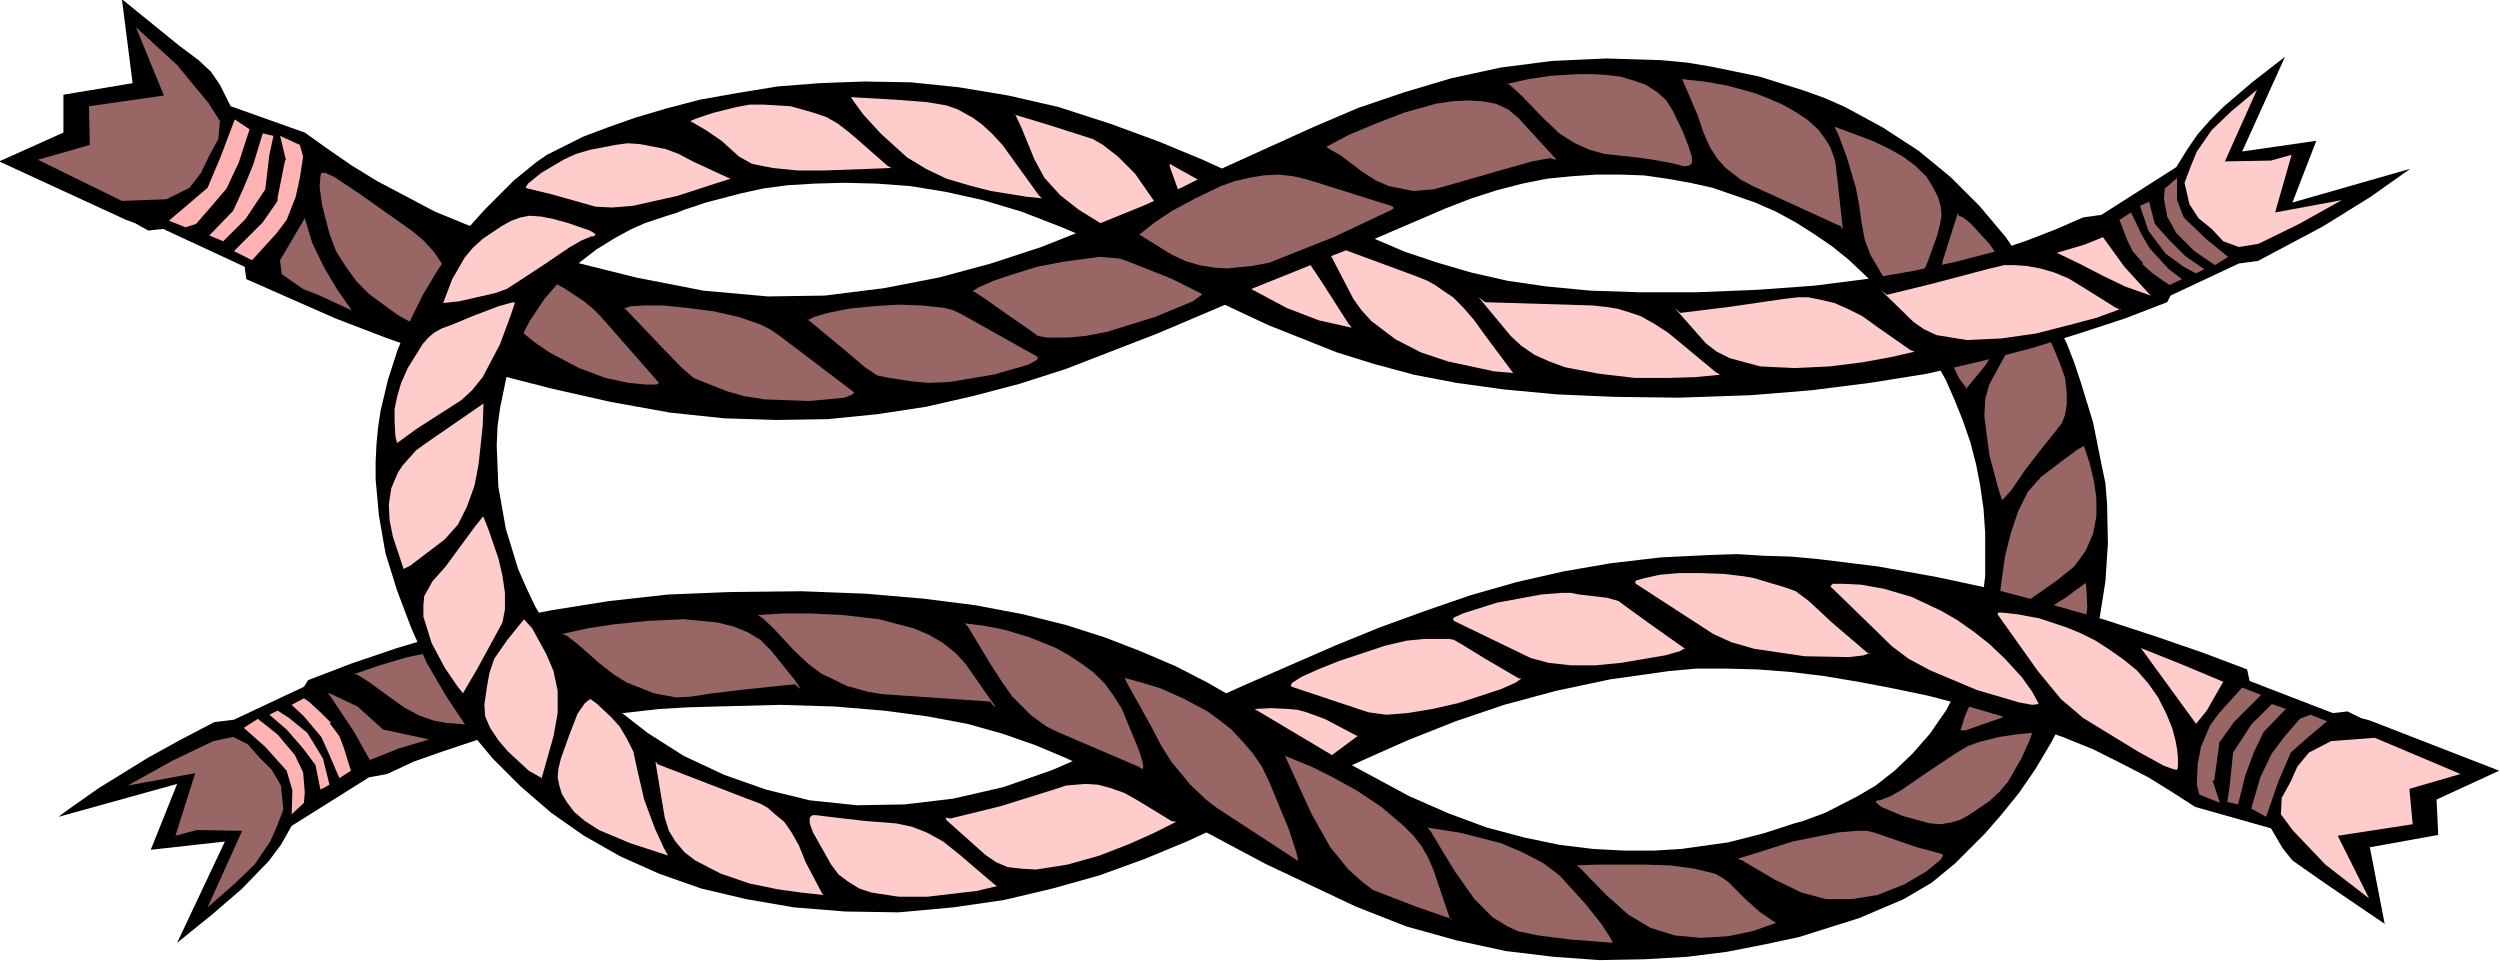
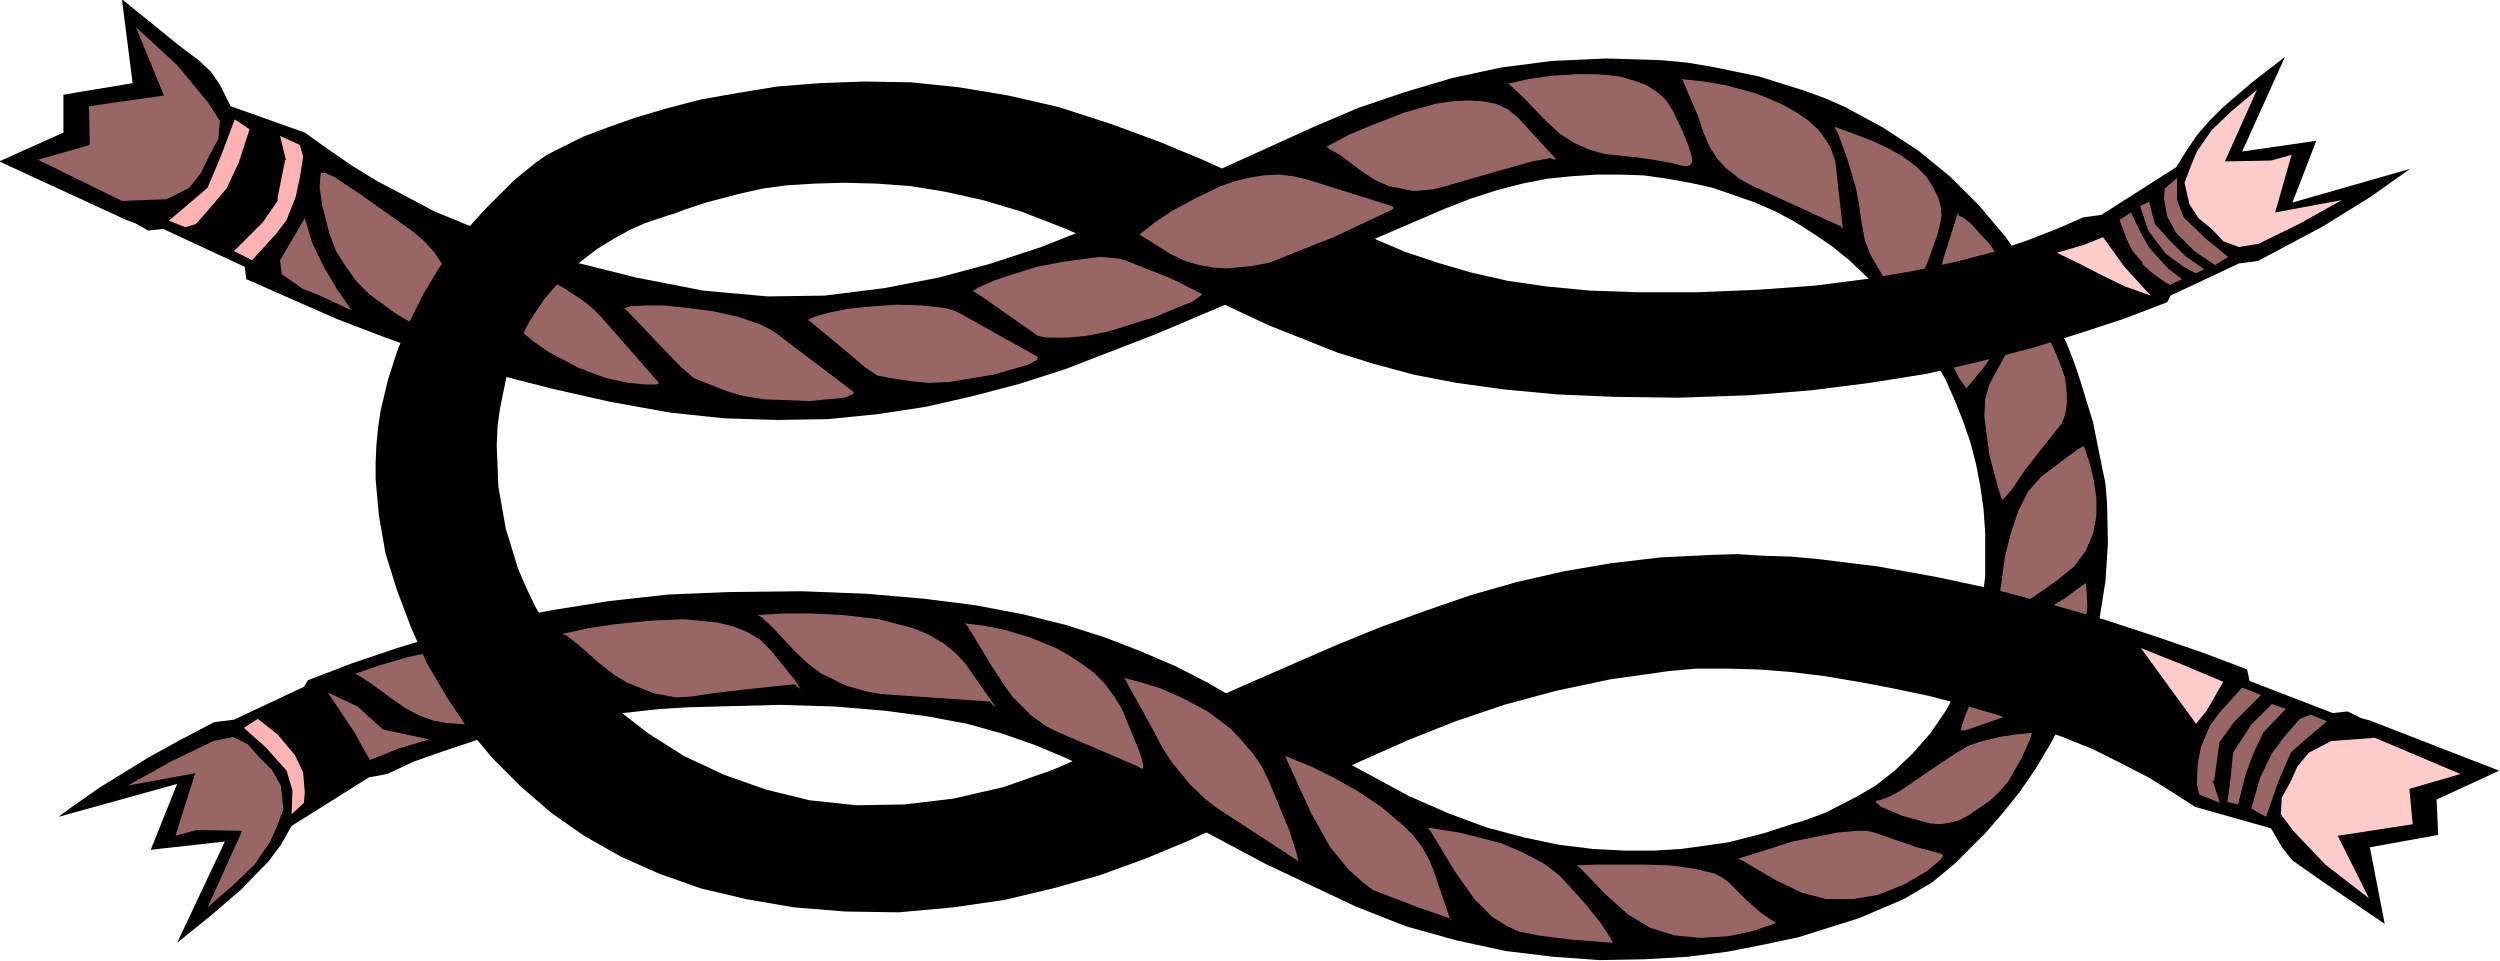
<svg xmlns="http://www.w3.org/2000/svg" fill-rule="evenodd" height="188.515" preserveAspectRatio="none" stroke-linecap="round" viewBox="0 0 3035 1167" width="490.455">
  <style>.brush1{fill:#000}.pen1{stroke:none}.brush2{fill:#966}.pen2{stroke:none}.brush3{fill:#ffb3b3}.pen3{stroke:none}.brush4{fill:#fcc}.pen4{stroke:none}</style>
  <path class="pen1 brush1" d="m299 339-2-15-99-46-18 2-16-9-11-4-154-71 78-35v-46l84-14L148-1l69 56 24 18 15 14 11 16 13 26 90 32 28 20 29 20 31 19 70 37 78 32 82 27 84 21 82 16 78 7 69-1 72-9 67-13 63-17 61-20 58-23 56-23 109-51 108-49 54-23 56-19 57-17 60-13 62-8 66-3 34 1 32 1 32 3 30 5 58 12 54 17 25 9 25 11 46 25 43 28 39 32 35 35 32 38 28 41 24 43 22 45 9 23 8 24 15 49 10 50 5 24 2 25 1 48-3 46-7 44-11 41-14 40-16 37-18 34-19 32-20 29-21 26-20 23-37 37-28 23-34 20-54 23-35 11-38 12-42 9-46 9-48 6-52 3-54 1-56-4-58-7-60-13-61-17-61-24-110-52-90-48-77-43-37-19-37-18-38-16-40-14-43-12-48-9-53-7-60-5-66-2-76 2-36 1-34 2-63 7-58 8-52 10-47 12-42 14-37 13-32 15-22 4-94 59-13 23-15 20-33 34-36 31-42 34 58-123-90 10 32-80-144 40 12-9 37-26 60-37 38-21 42-22 24-3 85-40 5-8 52-20 56-19 60-18 62-15 66-13 69-11 72-8 74-3 88-1 78 3 70 6 63 8 58 11 52 13 47 15 44 17 42 18 39 20 76 44 80 46 89 48 48 21 46 17 45 12 43 9 41 5 38 2h36l33-2 57-8 43-11 28-9 9-3 11-3 27-10 39-20 22-13 23-18 22-21 21-24 20-29 17-33 14-38 10-43 6-48v-53l-2-29-4-28-5-26-7-27-9-26-10-25-11-25-13-23-14-23-16-22-17-21-18-19-39-37-21-17-22-15-22-14-24-13-25-11-26-9-26-9-27-6-28-5-28-4-29-1h-29l-30 2-30 3-30 6-31 8-31 10-31 12-121 52-116 52-113 48-111 43-56 18-57 15-57 13-59 9-60 6-62 1-64-2-66-7-72-13-71-16-70-18-67-21-65-23-60-23-109-48z" />
  <path class="pen2 brush2" d="m429 819 32-11 34-10 39-8 22-4 21-2 22-2 20 1 19 3 17 5 15 7 13 11 36 44-6-6-58 12-43 10-26 8-18 3-26-2-16-3-17-6-17-9-17-12-26-19-14-9-5-2-1 1zm253-49 32-7 33-5 40-4 43-2 41 4 20 5 17 7 15 9 13 13 29 36 7 11-4-3-3-3-58 6-42 5-26 4-18 1-27-5-33-13-16-10-18-14-26-23-13-10-5-2h-1zm927-591 28-15 31-13 36-14 39-11 20-3 19-1 18 1 16 3 15 7 12 10 44 48 2 2-1 1-6-2-22 4-39 11-66 19-15 4-24 2-30-6-16-7-17-11-25-19-14-8-4-3-1 1zm432-83 28 3 28 5 33 9 18 7 16 7 16 9 15 10 13 12 10 14 4 7 3 8 3 9 1 8 8 72v2l-1-1-1-2-107-49-15-8-18-14-10-11-9-14-8-18-7-21-18-42-2-3v1zm-861 258 8-5 18-8 24-8 29-9 31-6 30-4 15-2 12 1 12 1 9 3 91 36 2 2-2 3-11 8-46 19-58 18-26 5-22 2h-25l-11-2-11-8-26-18-27-19-12-8-4-2v1zm-200 35 8-4 17-5 25-5 29-3 31-2 30 1 27 3 11 3 10 5 91 51 1 1-1 3-11 6-42 12-54 9-25 1-21-2-26-4-15-3-15-10-27-23-40-33-3-2v1zm-223-14 8-3 17-1h24l29 3 31 4 31 7 26 9 12 6 9 6 91 69 2 2-2 2-10 4-42 4-55-2-25-4-21-6-25-10-15-6-15-13-27-28-40-42-4-2 1 1zM390 210h5l11 5 30 20 65 46 13 11 13 14 26 39 45 77-5 1-18-2-27-8-32-12-34-19-34-25-15-15-13-18-12-19-8-21-9-35-3-22 1-13 1-4zm165 92 3-1h5l16 4 23 7 27 10 28 13 28 15 24 16 11 9 9 9 71 81-3 2h-13l-21-2-28-6-32-12-36-19-19-13-18-15-19-18-19-19-19-26-11-19-7-16zm364 445 32-2h33l40 2 43 5 42 11 19 8 17 10 15 12 12 13 37 53-4-3-3-4-131-9-18-3-25-7-31-15-16-12-17-16-26-28-13-12-5-3h-1zm910-645 27-6 27-4 33-2h17l17 1 17 2 17 5 14 5 14 9 11 10 8 13 12 25 7 18 4 13v7l-3 3-6 1-16-4-22-4-21-3-38-4-18-5-18-8-19-12-19-18-26-27-13-12-5-4-1 1zm84 949 26-1h56l33 1 29 4 25 6 9 5 7 5 21 21 18 16 19 13-29 10-29 6-33 2-32-3-29-9-27-16-27-24-32-33-4-3h-1zm467-164 5-16 16-38 11-22 11-20 13-18 14-12 56-34 26-19 1 8 1 22-2 14-3 17-6 18-10 20-19 30-7 8-8 7-20 8-30 12-43 15h-6zm50-281-5-16-10-38-6-46 1-21 5-18 33-61 19-30 6 9 14 24 7 16 7 17 6 17 2 18v14l-2 13-4 10-7 9-16 20-21 27-17 25-9 10-2 2-1-1zm-148 366 13-5 14-8 32-22 33-22 15-9 14-5 24-6 20-3 20-2-3 9-10 22-16 28-11 13-12 11-25 17-11 6-11 3-12 2-13-1-33-9-26-11-7-6 2-2h3zm-173 71 20-6 47-15 55-11 24-2h11l9 2 52 18 30 8 2 2-3 5-17 14-27 16-33 13-31 5h-31l-30-8-33-16-39-23-5-2h-1zm278-572-9-12-16-34-6-23-4-27v-29l7-31 18-57v1l1 3 5 2 9 7 23 25 11 16 10 16 5 16 1 8-1 7-3 23-4 18-8 19-16 25-23 28h-1l1-1zm-654 534 18 3 20 3 24 6 27 7 26 11 25 13 11 8 10 8 30 33 20 25 11 17 3 6-52-4-39-5-24-5-13-6-18-11-22-22-24-34-29-48-4-5zm691-249 3-29 7-51 7-28 9-27 12-24 16-18 29-22 15-11 7-4h1l7 21 5 21 3 21v22l-4 21-9 21-14 19-21 17-73 51zm-112-393-7-6-17-18-17-29-7-18-4-21-3-22-4-21-11-37-10-27-5-10 14 5 32 12 19 9 18 10 16 12 13 13 8 13 6 12 3 11 1 11-2 11-3 12-11 31-12 28-10 14-5 4-2 1z" />
-   <path class="pen3 brush3" d="m327 868 21 18 20 23 15 20 6 30 11-6-8-32-19-31-22-18-14-9-10 5zm-8-706-12 39-12 29-12 26-29 30 17 7 27-27 24-36 5-42 5-23-13-3zm71 704 12 12h-2l12 16 5 13 9 29-14 9-12-28-9-20-1-2-21-25-15-14 15-8 7 5 14 13z" />
  <path class="pen3 brush3" d="m364 216-5 23-11 28-12 16-30 33-22-11 35-35 18-26v-4l9-45 1-1-7-29 24 11 4 14-4 26z" />
  <path class="pen2 brush2" d="m315 920-14-16-18-9-24 5-50 24-54 30 82-15-24 76 26-7 55 1-42 93 32-28 25-24 19-28 8-18 8-21-3-29-11-19-15-15zm-61-731 11-20 2-22-14-22-38-46-50-46 34 83-91 13 1 47-63 18 102 50 54-2 28-14 14-18 10-21z" />
  <path class="pen3 brush3" d="m296 884 17-11 24 19 21 25 10 21 2 24-1 13-15 14 1-29-7-24-26-29-26-23zm-11-739 18 12-13 40-15 32-17 20-20 23-13 4-20-8 26-22 21-18 16-38 17-45z" />
  <path class="pen2 brush2" d="m521 898-56-12-31-28-36-17 32 48 19 34 35-14 37-11zM370 265l-30 51 2 17 26 18 18 7 41 19-18-26-16-27-14-29-9-30z" />
  <path class="pen1 brush1" d="m2728 813 3 14 101 39 18-2 16 8 11 3 157 61-76 35 2 43-83 15 18 93-72-49-40-28-12-15-14-24-92-26-28-18-29-18-33-17-34-17-37-15-40-14-40-13-41-12-42-11-43-9-42-8-42-7-41-5-39-3-38-1h-37l-33 3-71 10-66 14-63 17-59 20-58 23-54 24-107 49-105 49-53 22-55 20-57 16-59 14-62 9-66 6-65-1-62-5-58-10-55-13-51-18-47-21-44-25-40-28-37-32-34-34-30-36-26-39-24-41-19-43-17-45-14-45-8-46-4-44v-21l1-21 2-21 3-20 9-38 12-37 15-35 16-32 18-30 19-27 19-25 19-21 35-35 27-22 13-9 20-10 24-12 29-11 34-12 37-11 42-11 45-8 49-8 51-4 54-2 57 1 58 6 60 10 61 14 62 20 60 22 53 22 92 42 79 38 75 32 39 13 41 12 44 10 48 7 53 5 60 2h67l75-3 69-5 63-8 58-10 51-11 46-12 41-14 36-14 32-14 22-3 91-58 13-21 13-19 15-17 16-16 35-30 40-31-52 115 90-13-29 75 143-41-48 34-58 36-79 42-23 3-83 39-4 8-52 20-55 18-58 18-62 16-65 15-69 11-71 9-74 6-87 3-78-1-70-3-64-6-58-8-52-10-48-13-45-14-83-33-79-37-81-41-44-21-47-20-49-19-47-14-45-10-43-7-41-3-39-1-36 1-33 2-30 4-27 6-42 11-27 9-10 4-10 3-27 9-18 8-20 11-21 13-22 17-21 20-20 23-18 27-16 31-7 17-5 19-8 39-3 22-1 23 2 50 9 51 15 49 10 23 11 23 13 22 14 22 32 40 36 37 41 32 44 28 49 23 51 18 53 13 57 6 58-1 59-7 61-14 60-21 119-52 114-51 110-48 54-22 55-20 55-19 56-16 57-13 58-10 60-7 61-3 32-1 32 2 33 1 33 3 73 9 72 13 70 15 68 18 66 19 61 20 58 20 53 20z" />
-   <path class="pen4 brush4" d="m2575 375-30 11-34 9-39 10-42 6-42 2-37-6-15-7-13-9-39-38 7 5 57-14 68-18 17-4h13l14 1 17 3 17 5 17 7 18 11 40 25 5 2 1-1zM1523 861l94 56 31-23h1l-3-1-38-20-22-8-11-3-11-1-21-1-20 1zm802-434-31 7-33 6-40 5-42 2-42-2-37-10-16-8-13-10-38-43 7 6 57-7 69-10 17-2h12l15 3 17 4 16 7 18 9 18 13 40 28 5 2h1zm-897 571-28 14-29 13-36 14-39 11-38 6-18-1-17-2-14-6-13-9-47-42-1-3 6 1 61-15 64-20 15-5 12-1 12-1 15 1 15 4 17 6 16 9 41 25 5 1h1zm-428 89-27-3-29-4-34-7-35-12-31-16-13-10-11-13-8-13-5-16-11-66v-2l1 1 1 2 109 42 16 6 9 5 9 8 11 9 9 13 9 16 8 20 20 38 2 2zm847-263-7 5-18 8-52 17-31 7-30 5-26 2-22-3-93-31-1-2 2-3 11-7 20-9 25-10 57-19 26-6 21-2h31l5 1 12 7 26 16 41 24h4-1zm199-37-7 4-18 5-53 9-31 3h-30l-27-3-22-6-93-45-1-2 1-2 11-5 41-13 54-10 25-2h11l10 2 26 3 8 1 7 2 7 2 8 6 29 21 41 29 3 2v-1zm224 6-8 3-17 2-54-1-61-9-28-8-22-10-94-61-1-2 1-2 11-3 18-4 23-2h27l28 1 25 3 11 2 10 3 27 8 14 5 16 12 28 26 42 36 4 2v-1zm373 142-5-1-11-4-31-17-67-41-27-23-28-34-49-69 1-2h5l18 2 27 5 33 11 17 7 18 9 17 11 17 12 16 13 14 16 12 17 10 20 7 17 4 15 2 11 1 10v11l-1 4zm-168-80-8 1-16-3-51-15-57-24-26-14-20-15-75-73 3-3h13l21 1 28 5 34 10 36 17 19 11 20 14 19 15 19 18 21 23 12 17 6 11 2 4zm-386-400-31 3-33 1h-40l-43-5-42-8-19-7-18-8-16-11-13-12-39-47 8 6 131 4 18 2 12 2 13 4 15 5 16 9 17 11 17 14 41 34 5 3h1zm-878 621-25 6-60 7h-35l-33-5-15-5-13-8-12-9-9-12-22-39-4-11v-7l3-3h5l16 2 43 5 38 3 19 4 18 7 20 11 20 16 41 35 4 3h1zm-129-872-25 1-56 2h-33l-30-3-25-5-16-9-21-19-19-13-19-11 7-3 21-7 28-7 16-3h17l33 2 28 8 15 5 14 8 13 10 14 12 33 29 5 3zM625 368l-5 15-13 35-21 40-13 16-13 12-53 34-25 18-2-8-1-19v-14l3-15 5-17 8-18 18-29 7-8 7-6 9-5 11-4 29-12 29-11 14-4 5-1 1 1zm-38 260 6 15 12 35 5 21 3 21v20l-3 16-31 57-17 29-7-9-15-22-16-30-10-32v-14l1-11 5-9 5-9 16-18 19-26 17-23 8-10 2-2v1zm131-341-12 5-14 8-31 21-32 21-14 9-14 5-44 10-19 2 3-8 8-21 15-26 10-12 12-11 24-16 11-6 11-4 11-2 14 1 15 3 18 5 26 9 5 3 2 2-2 2h-3zm169-70-19 6-46 15-54 12-25 2-20-1-53-15-29-7-3-1 3-5 16-13 27-16 15-7 17-5 31-6 15-2 15 1 31 6 16 6 17 9 41 19 5 2zm747 87-18 7 27 52 10 14 12 13 29 22 31 16 33 11 56 12 24 2h-1l-3-4-32-43-13-18-13-15-12-12-12-8-10-7-9-5-15-6-84-31zM636 752l10 11 17 31 9 21 5 24v27l-5 28-15 53v-3h-1l-14-8-25-23-12-14-10-15-6-14-1-14 3-21 3-17 6-18 16-23 21-26 1-1-1 1-1 1zm630-511-19-2-44-7-27-7-27-8-25-12-23-14-32-29-21-23-11-15-4-6 53 3 39 3 24 4 14 5 18 10 11 8 12 11 13 14 13 18 31 43 4 4h1zm135 3-11 5-54 22-26-16-23-18-19-21-6-11-6-11-16-39-7-15-2-2v1l43 13 53 17 12 7 18 14 21 21 23 33zM587 490l-1 27-5 47-5 26-9 25-11 22-16 18-42 32-8 4-13-39-4-20-1-19 3-20 8-19 6-9 8-9 8-9 11-8 71-49zm843-260 24-12-34-19v3l10 28zm161 92-72 29 43 23 39 15 40 9-4-5-32-50-14-21zM717 849l8 6 17 16 10 11 9 15 8 16 4 19 9 39 13 35 11 24 5 9-46-15-38-16-17-11-13-11-9-12-6-10-3-10-2-10 1-11 3-12 10-28 10-26 9-13 5-4 2-1z" />
  <path class="pen2 brush2" d="m2676 327-23-16-20-20-17-19-7-27-11 5 10 30 21 28 22 16 15 8 10-5zm41 650 9-36 10-27 12-25 27-28-17-6-25 25-22 34-4 39-3 21 13 3zm-105-646-12-11h2l-13-15-6-12-10-26 14-9 13 27 10 17 1 1 22 24 16 12-15 7-8-5-14-10z" />
  <path class="pen2 brush2" d="m2668 928 4-21 11-26 11-15 28-31 23 9-33 33-18 25v3l-6 43h-2l9 27-25-10-3-12 1-25z" />
  <path class="pen4 brush4" d="m2685 278 14 15 19 7 24-4 49-24 52-29-81 15 20-70-25 7-56 1 39-87-31 26-24 23-18 26-7 17-8 21 6 26 11 17 16 13zm96 671-11 20-1 20 15 20 39 41 53 41-38-76 91-14-4-43 62-18-104-44-53 4-27 14-14 17-8 18z" />
  <path class="pen2 brush2" d="m2705 312-16 10-25-17-22-22-11-20-4-22 1-12 15-13v27l8 21 27 26 27 22zm46 680-18-10 11-38 14-29 15-20 19-22 13-5 20 8-25 21-19 17-15 35-15 43z" />
  <path class="pen4 brush4" d="m2497 307 29 14 27 14 27 13 31 11-32-35-26-36-22 9-34 10zm169 572 13-16 20-35-50-21-50-20 67 92z" />
  <path class="pen2 brush2" d="m1383 285 19-15 21-14 28-15 31-15 17-6 17-4 18-3 18-1 18 2 17 4 89 28 10 3 5 2 1 2-3 2-70 33-48 19-30 12-21 4-30 3-16-1-18-3-17-5-17-8-37-23-2-1zm-19 538 22 6 23 7 27 12 30 16 15 11 14 11 13 14 13 15 11 16 9 19 24 58 9 28 2 9h-1l-98-64-13-10-19-18-23-28-12-19-12-23-30-54-3-6h-1zm196 95 32 13 26 13 29 16 30 20 27 23 12 12 10 13 8 14 6 14 20 59 2 3v-2l-43-15-52-20-12-9-18-16-22-27-23-41-32-70zm-389-161 24 3 25 5 30 9 32 13 16 9 15 10 15 11 13 13 11 15 10 16 21 51 4 13 1 6-1 3-2-1-3-2-98-42-14-7-18-13-23-23-12-17-13-20-29-48-4-4z" />
</svg>